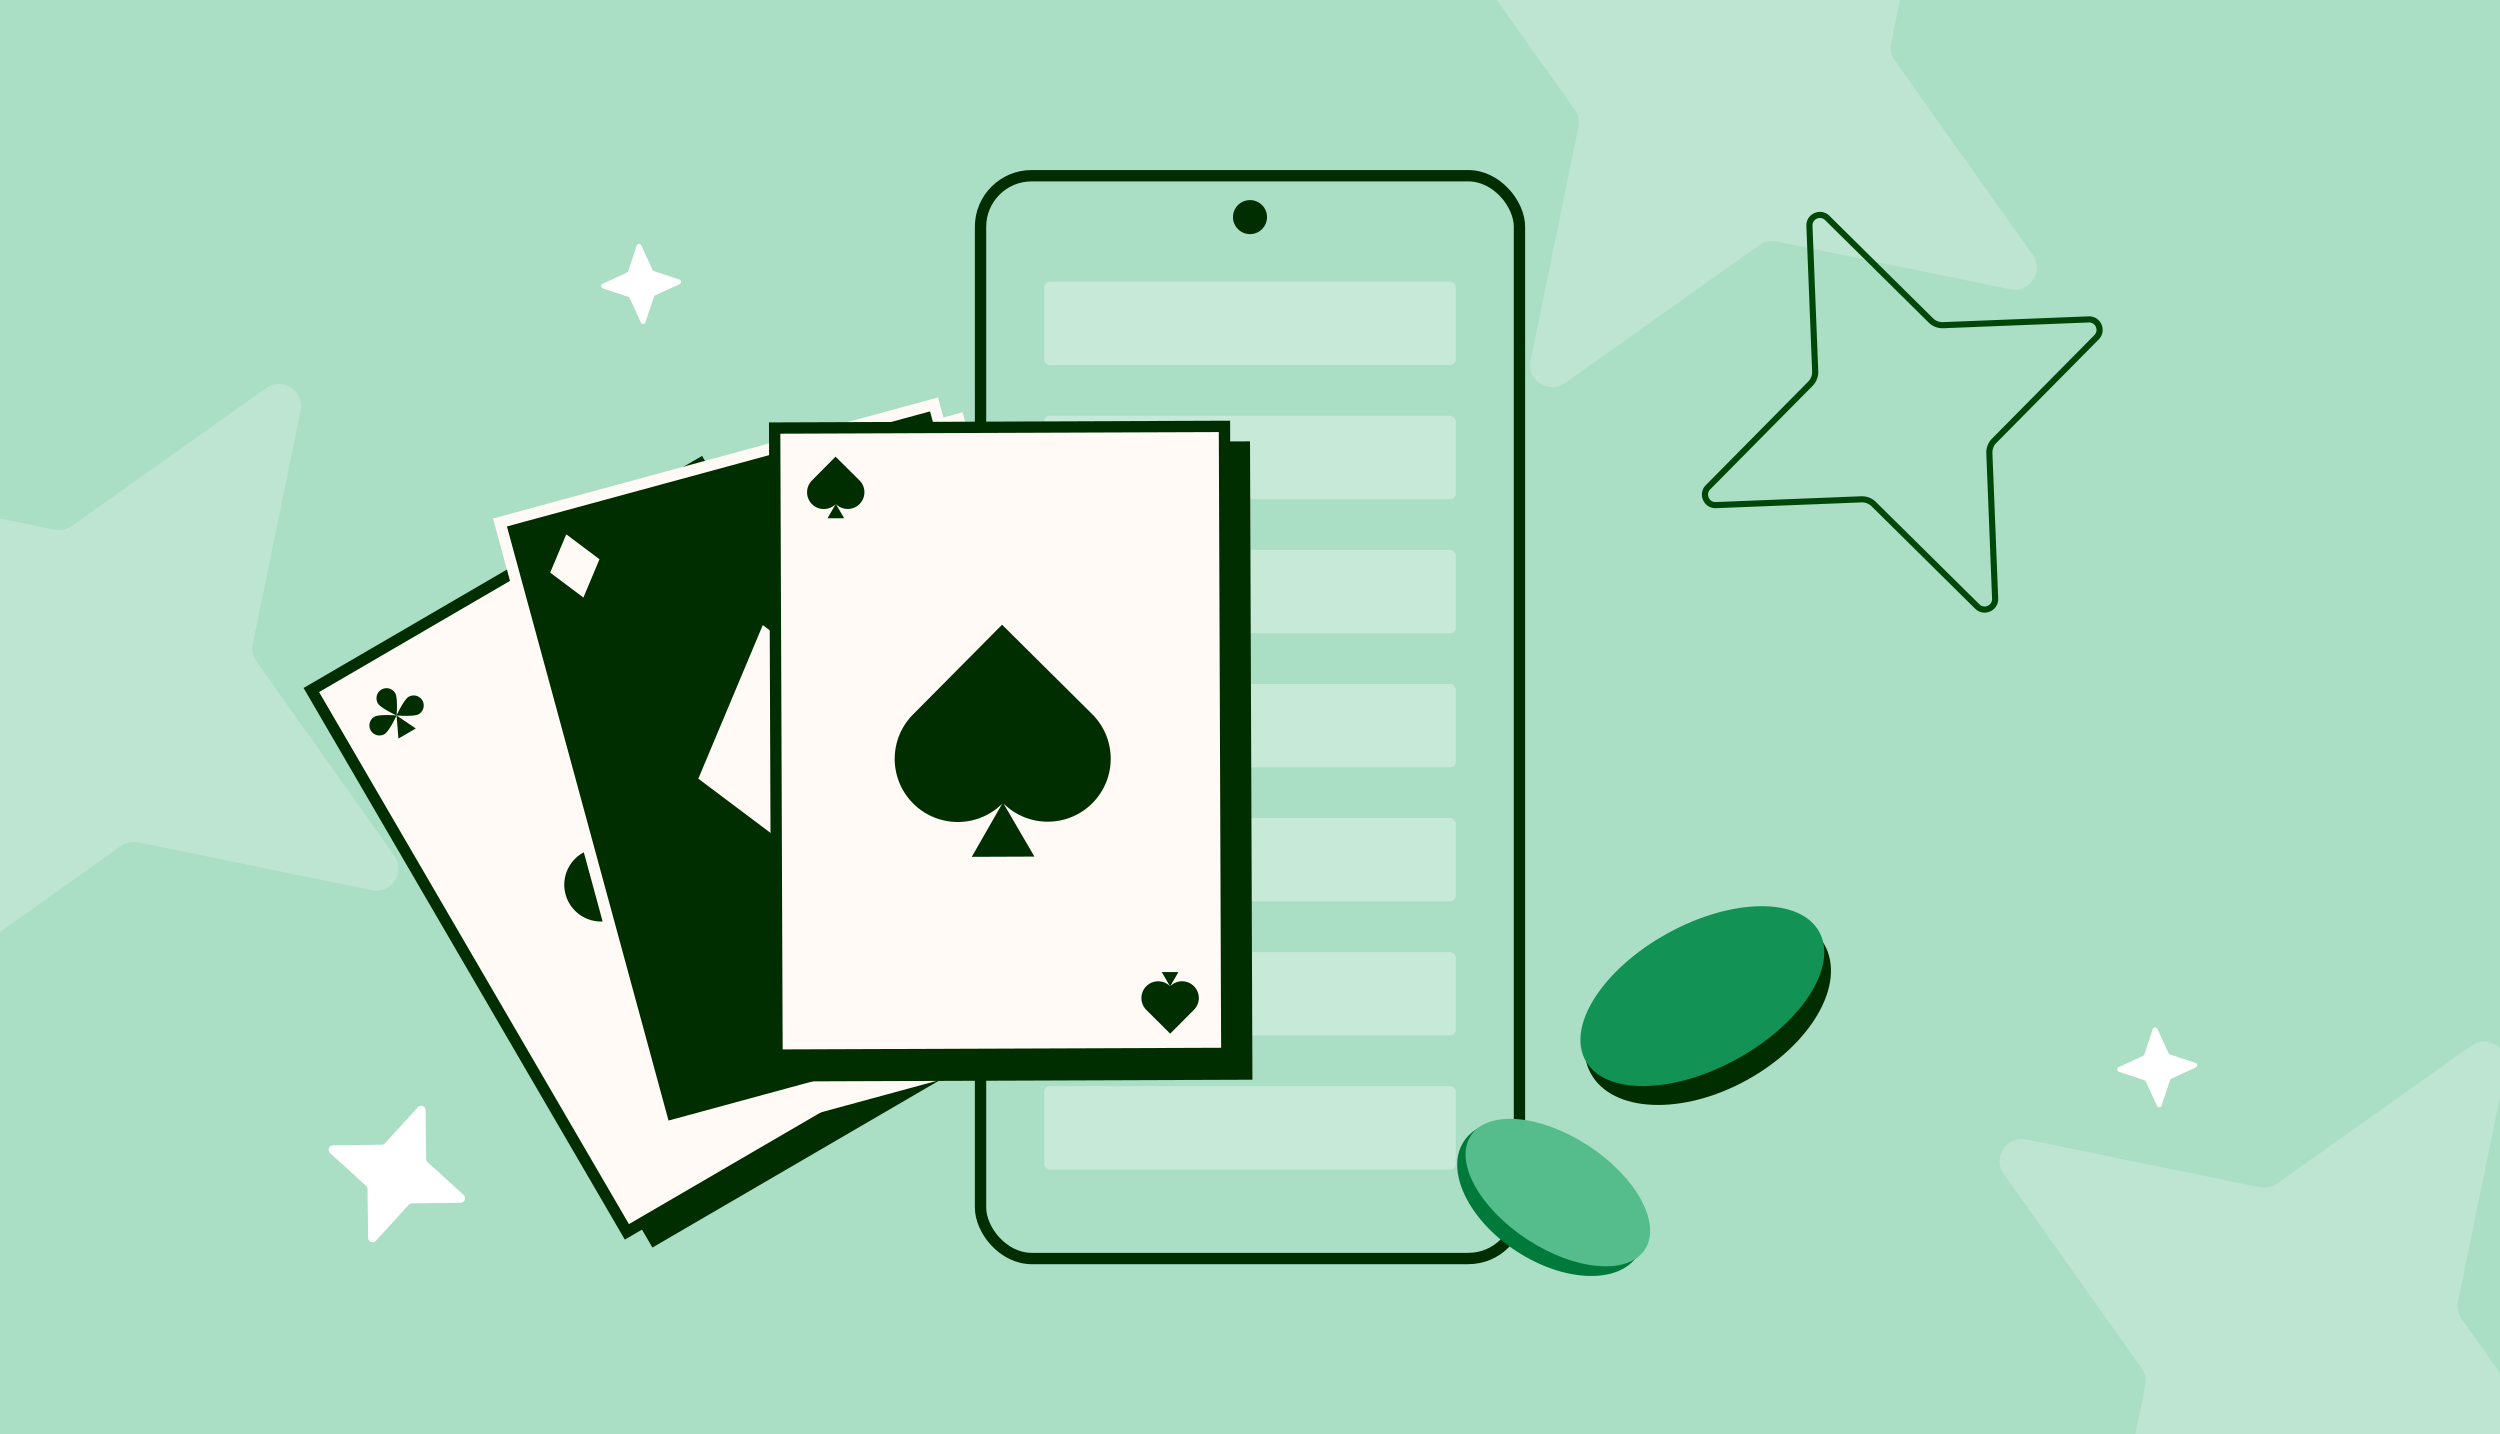
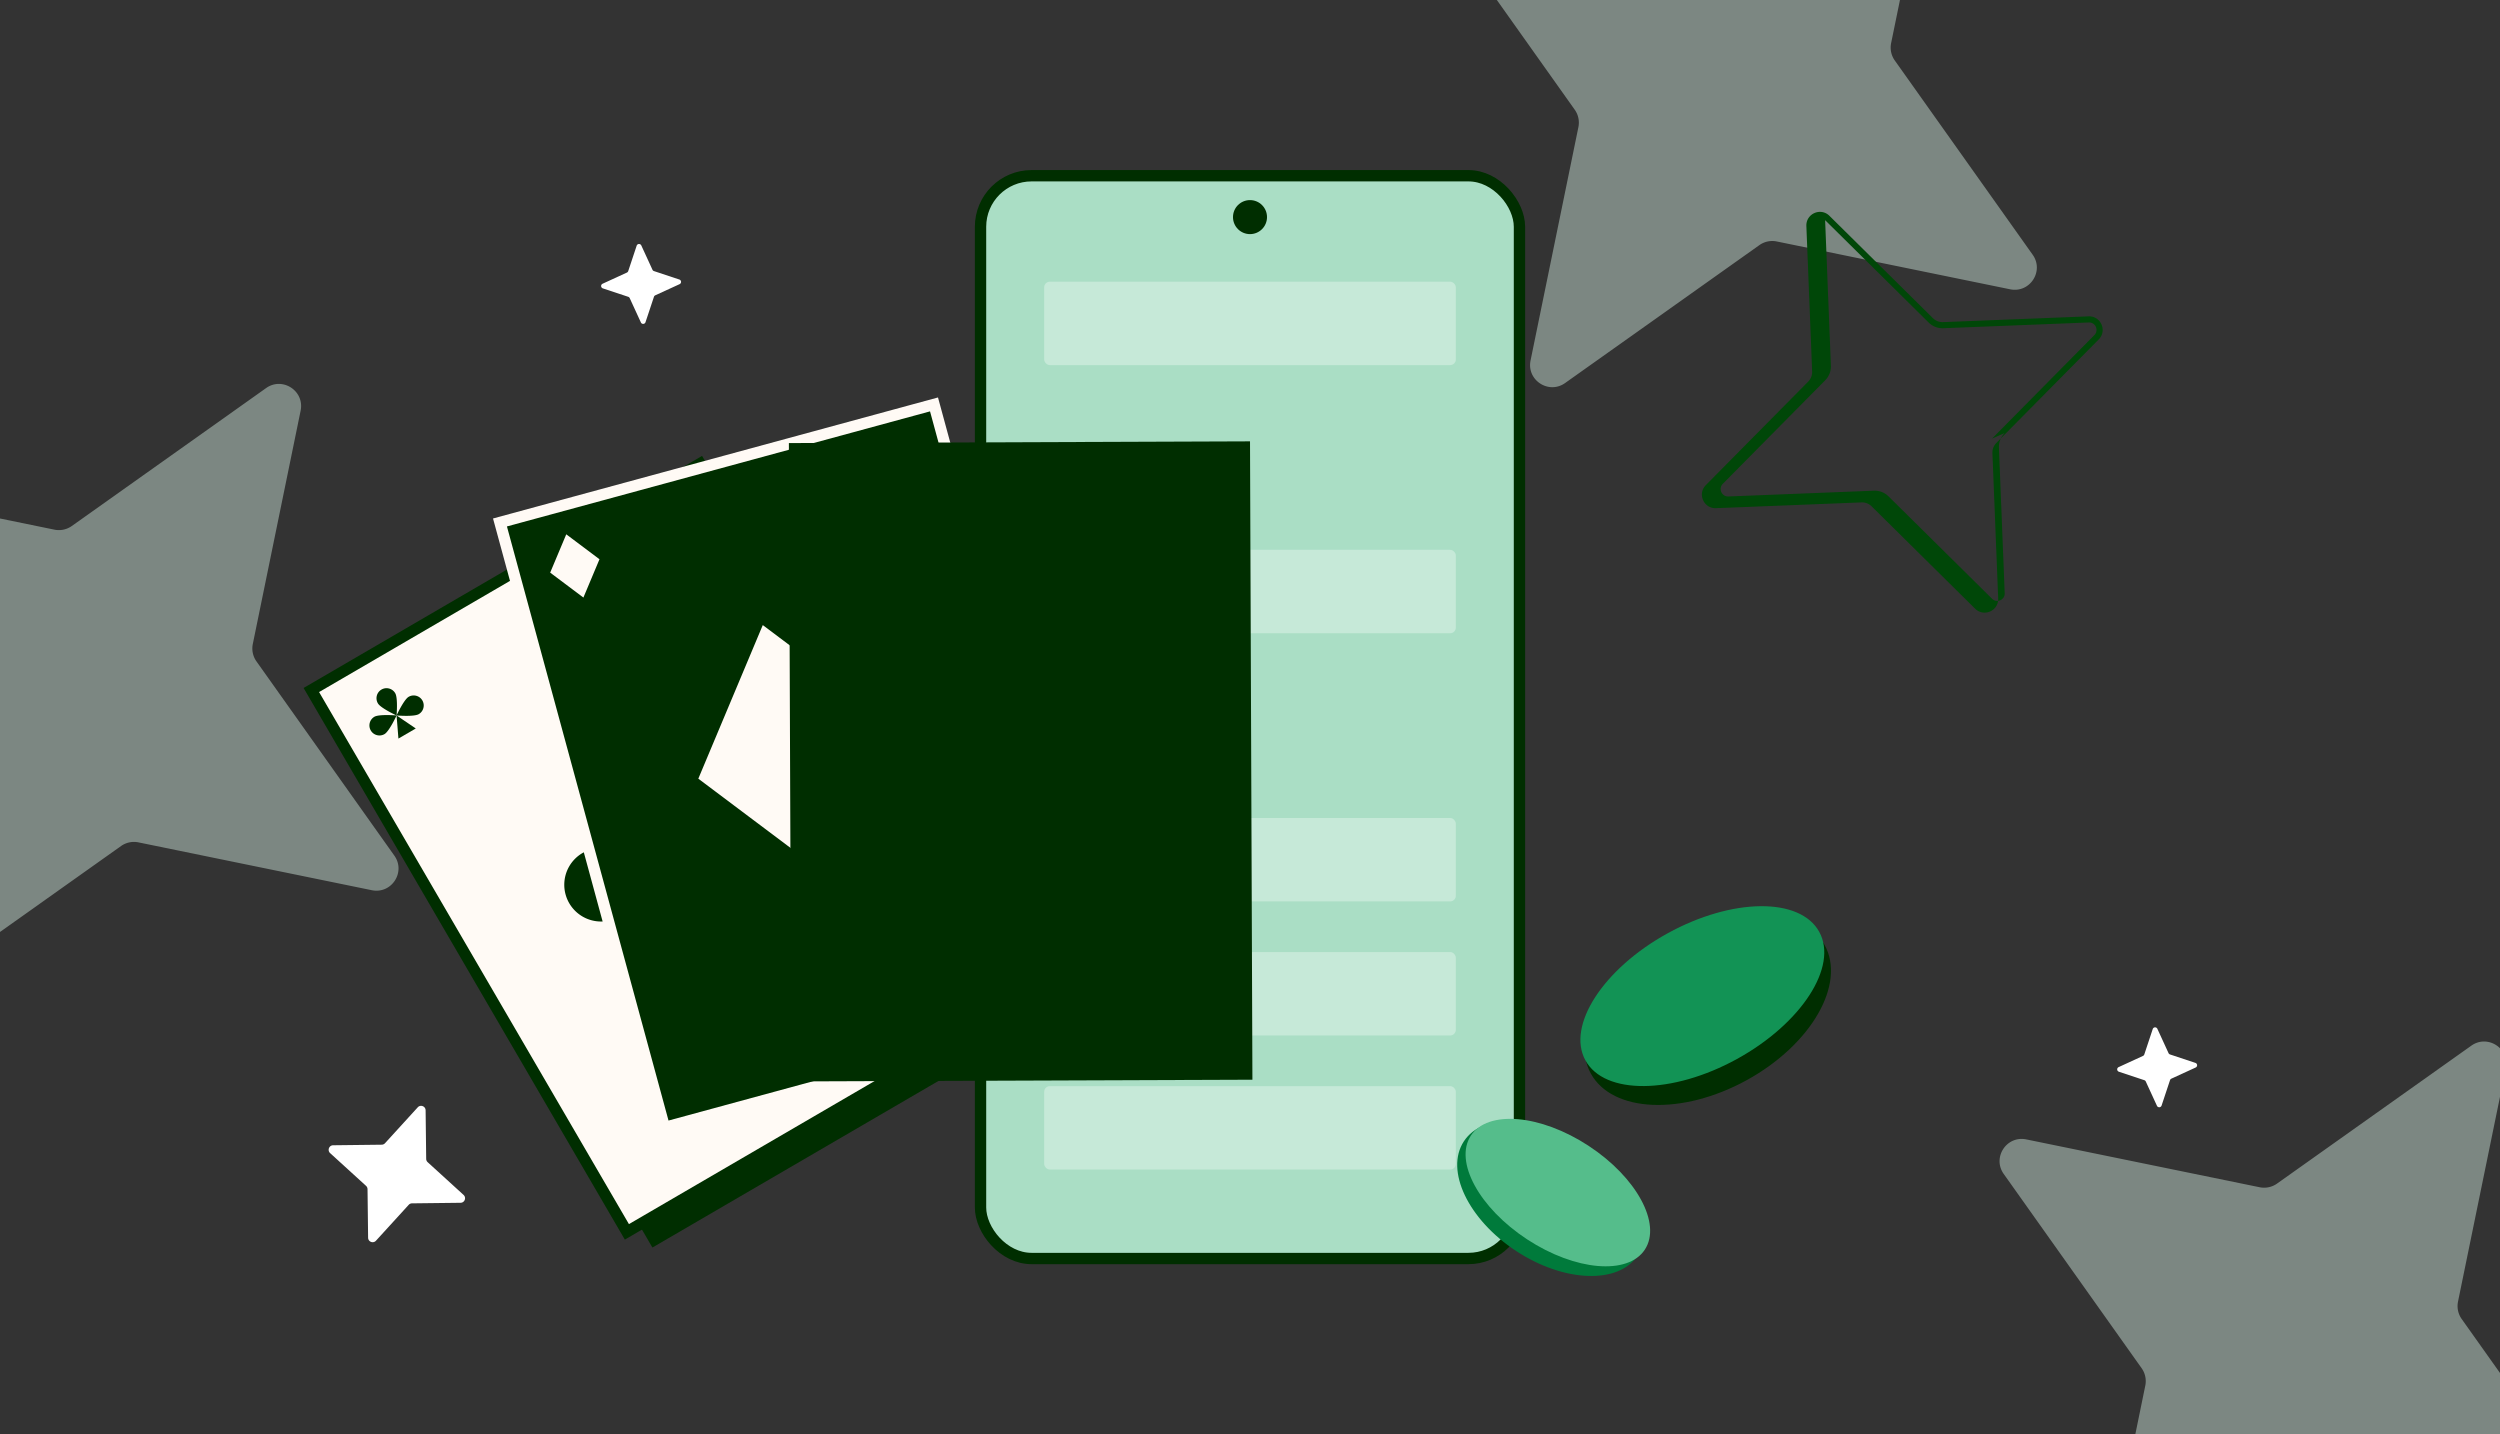
<svg xmlns="http://www.w3.org/2000/svg" width="441" height="253" fill="none">
  <rect width="100%" height="100%" fill="#333333" stroke="none" />
  <g clip-path="url(#a)">
-     <path fill="#AADEC5" d="M0 0h441v253H0z" />
    <path fill="#D5EFE2" fill-opacity=".45" d="m334.234 10.661 24.336 34.283c2.038 2.875-.481 6.789-3.972 6.09l-41.186-8.442a3.937 3.937 0 0 0-3.049.642L276.08 67.57c-2.875 2.038-6.789-.481-6.091-3.972l8.444-41.186a3.94 3.94 0 0 0-.643-3.05L253.454-14.92c-2.038-2.875.481-6.789 3.972-6.09l41.186 8.443a3.937 3.937 0 0 0 3.049-.643l34.283-24.336c2.875-2.038 6.789.481 6.091 3.972l-8.443 41.186a3.936 3.936 0 0 0 .642 3.05ZM434.234 232.661l24.336 34.283c2.038 2.875-.481 6.789-3.972 6.091l-41.186-8.443a3.935 3.935 0 0 0-3.049.642L376.08 289.57c-2.875 2.038-6.789-.481-6.091-3.972l8.444-41.186a3.94 3.94 0 0 0-.643-3.049l-24.336-34.283c-2.038-2.875.481-6.789 3.972-6.091l41.186 8.444a3.94 3.94 0 0 0 3.049-.643l34.283-24.336c2.875-2.038 6.789.482 6.091 3.972l-8.443 41.186a3.935 3.935 0 0 0 .642 3.049ZM45.234 116.661l24.336 34.283c2.038 2.875-.481 6.789-3.972 6.091l-41.186-8.443a3.936 3.936 0 0 0-3.05.642L-12.92 173.57c-2.875 2.038-6.789-.481-6.09-3.972l8.443-41.186a3.938 3.938 0 0 0-.643-3.049L-35.546 91.08c-2.038-2.875.481-6.789 3.972-6.09l41.186 8.443a3.937 3.937 0 0 0 3.05-.643l34.282-24.336c2.875-2.038 6.789.482 6.09 3.972l-8.442 41.186a3.937 3.937 0 0 0 .642 3.049Z" />
    <path fill="#fff" d="m75.44 205.009 6.335 5.776c.53.485.198 1.374-.527 1.386l-8.573.101a.802.802 0 0 0-.58.26l-5.776 6.332c-.484.531-1.373.198-1.385-.527l-.103-8.571a.804.804 0 0 0-.26-.58l-6.335-5.776c-.53-.484-.198-1.373.528-1.385l8.572-.101a.805.805 0 0 0 .58-.26l5.776-6.333c.484-.53 1.373-.198 1.386.528l.102 8.57a.803.803 0 0 0 .26.58ZM115.356 47.819l4.483 1.488a.44.44 0 0 1 .045.816l-4.293 1.97a.446.446 0 0 0-.234.262l-1.489 4.481a.439.439 0 0 1-.815.045l-1.972-4.291a.441.441 0 0 0-.261-.234l-4.482-1.488a.44.44 0 0 1-.045-.816l4.292-1.971a.443.443 0 0 0 .234-.26l1.489-4.482a.44.44 0 0 1 .816-.045l1.971 4.291c.05.109.144.194.261.233ZM382.79 186.004l4.483 1.489a.44.44 0 0 1 .045.815l-4.293 1.971a.443.443 0 0 0-.233.261l-1.49 4.482a.44.44 0 0 1-.815.045l-1.972-4.292a.44.44 0 0 0-.261-.233l-4.482-1.489a.439.439 0 0 1-.045-.815l4.292-1.972a.44.44 0 0 0 .234-.26l1.489-4.482a.44.44 0 0 1 .816-.045l1.971 4.292c.05.108.144.193.261.233Z" />
-     <path fill="#004708" fill-rule="evenodd" d="M351.383 77.378h.001L369.45 59.11c.826-.836.21-2.267-.985-2.227h-.002L342.8 57.9h-.002a3.487 3.487 0 0 1-2.573-.992l-.007-.008-18.268-18.066c-.837-.826-2.267-.21-2.228.985l.001.002 1.018 25.662v.003a3.484 3.484 0 0 1-.993 2.573l-.007.007-18.066 18.268c-.827.837-.211 2.267.985 2.228h.002l25.662-1.019h.004a3.487 3.487 0 0 1 2.572.993l.007.007 18.268 18.066c.836.827 2.267.211 2.227-.985v-.002l-1.018-25.662v-.004a3.486 3.486 0 0 1 .992-2.572l.007-.007Zm.08 2.535 1.018 25.672c.076 2.175-2.533 3.307-4.065 1.793l-18.268-18.066a2.408 2.408 0 0 0-1.776-.689L302.7 89.642c-2.175.075-3.307-2.534-1.793-4.066l18.066-18.268a2.406 2.406 0 0 0 .689-1.776l-1.019-25.672c-.075-2.174 2.534-3.306 4.066-1.793l18.268 18.067a2.406 2.406 0 0 0 1.775.688l25.673-1.018c2.174-.076 3.306 2.533 1.793 4.066l-18.067 18.268a2.405 2.405 0 0 0-.688 1.775Z" clip-rule="evenodd" />
+     <path fill="#004708" fill-rule="evenodd" d="M351.383 77.378h.001L369.45 59.11c.826-.836.21-2.267-.985-2.227h-.002L342.8 57.9h-.002a3.487 3.487 0 0 1-2.573-.992l-.007-.008-18.268-18.066l.001.002 1.018 25.662v.003a3.484 3.484 0 0 1-.993 2.573l-.007.007-18.066 18.268c-.827.837-.211 2.267.985 2.228h.002l25.662-1.019h.004a3.487 3.487 0 0 1 2.572.993l.007.007 18.268 18.066c.836.827 2.267.211 2.227-.985v-.002l-1.018-25.662v-.004a3.486 3.486 0 0 1 .992-2.572l.007-.007Zm.08 2.535 1.018 25.672c.076 2.175-2.533 3.307-4.065 1.793l-18.268-18.066a2.408 2.408 0 0 0-1.776-.689L302.7 89.642c-2.175.075-3.307-2.534-1.793-4.066l18.066-18.268a2.406 2.406 0 0 0 .689-1.776l-1.019-25.672c-.075-2.174 2.534-3.306 4.066-1.793l18.268 18.067a2.406 2.406 0 0 0 1.775.688l25.673-1.018c2.174-.076 3.306 2.533 1.793 4.066l-18.067 18.268a2.405 2.405 0 0 0-.688 1.775Z" clip-rule="evenodd" />
    <rect width="95.067" height="191" x="172.966" y="31" fill="#AADEC5" stroke="#002E00" stroke-width="2" rx="9" />
    <circle cx="220.5" cy="38.298" r="3" fill="#002E00" />
    <rect width="72.617" height="14.719" x="184.191" y="49.69" fill="#D5EFE2" fill-opacity=".86" opacity=".76" rx="1" />
-     <rect width="72.617" height="14.719" x="184.191" y="73.34" fill="#D5EFE2" fill-opacity=".86" opacity=".76" rx="1" />
    <rect width="72.617" height="14.719" x="184.191" y="96.99" fill="#D5EFE2" fill-opacity=".86" opacity=".76" rx="1" />
-     <rect width="72.617" height="14.719" x="184.191" y="120.641" fill="#D5EFE2" fill-opacity=".86" opacity=".76" rx="1" />
    <rect width="72.617" height="14.719" x="184.191" y="144.291" fill="#D5EFE2" fill-opacity=".86" opacity=".76" rx="1" />
    <rect width="72.617" height="14.719" x="184.191" y="167.941" fill="#D5EFE2" fill-opacity=".86" opacity=".76" rx="1" />
    <rect width="72.617" height="14.719" x="184.191" y="191.592" fill="#D5EFE2" fill-opacity=".86" opacity=".76" rx="1" />
    <path fill="#002E00" d="m128.711 81.82-70.294 40.937 56.669 97.309 70.295-40.937-56.67-97.309Z" />
    <path fill="#FFFAF5" stroke="#002E00" stroke-width="2" d="m110.583 217.3-55.664-95.581 68.566-39.93 55.663 95.58-68.565 39.931Z" />
    <path fill="#002E00" d="M69.955 126.207s.262-3.066-.23-3.91a1.77 1.77 0 1 0-3.059 1.781c.493.845 3.289 2.129 3.289 2.129ZM69.955 126.208s-3.066-.263-3.91.229a1.77 1.77 0 0 0 1.782 3.059c.844-.492 2.128-3.288 2.128-3.288ZM73.865 125.977c-.844.492-3.91.23-3.91.23s1.284-2.796 2.13-3.288a1.768 1.768 0 1 1 1.78 3.058Z" />
    <path fill="#002E00" d="m70.282 130.285-.326-4.078 3.385 2.296-3.058 1.782ZM165.571 173.844s2.795 1.288 3.285 2.133a1.77 1.77 0 1 1-3.06 1.778c-.491-.846-.225-3.911-.225-3.911ZM165.571 173.844s-1.288 2.794-2.133 3.285a1.77 1.77 0 0 1-1.778-3.061c.846-.491 3.911-.224 3.911-.224ZM167.704 170.559c-.844.49-2.132 3.285-2.132 3.285s3.065.266 3.91-.225a1.769 1.769 0 1 0-1.778-3.06ZM162.189 171.543l3.382 2.301-.321-4.078-3.061 1.777ZM117.081 149.627s.96-11.229-.841-14.322a6.483 6.483 0 1 0-11.205 6.525c1.803 3.095 12.046 7.797 12.046 7.797ZM117.082 149.63s-11.229-.96-14.323.841a6.483 6.483 0 0 0 6.526 11.204c3.095-1.803 7.797-12.045 7.797-12.045ZM131.406 148.787c-3.093 1.801-14.323.841-14.323.841s4.702-10.243 7.797-12.046a6.48 6.48 0 0 1 8.865 2.34 6.483 6.483 0 0 1-2.339 8.865ZM118.281 164.564l-1.198-14.935 12.4 8.407-11.202 6.528Z" />
-     <path fill="#FFFAF5" d="M169.8 72.723 91.306 94.07l29.553 108.661 78.494-21.349L169.8 72.723Z" />
    <path fill="#002E00" stroke="#FFFAF5" stroke-width="2" d="M117.224 198.893 88.196 92.163l76.564-20.824 29.029 106.731-76.565 20.823Z" />
    <path fill="#FFFAF5" d="m105.749 98.652-5.86-4.4-2.837 6.758 5.86 4.4 2.837-6.758ZM186.087 170.531l-5.86-4.4-2.836 6.758 5.86 4.4 2.836-6.758ZM158.047 127.906l-23.493-17.641-11.371 27.093 23.492 17.64 11.372-27.092Z" />
    <path fill="#002E00" d="m220.503 77.854-81.345.305.423 112.607 81.345-.305-.423-112.607Z" />
-     <path fill="#FFFAF5" stroke="#002E00" stroke-width="2" d="m137.064 186.118-.416-110.607 79.345-.297.416 110.607-79.345.297Z" />
    <path fill="#002E00" d="M147.461 88.927a2.948 2.948 0 0 0 4.167-.017l.001-.001a2.948 2.948 0 0 0-.017-4.168l-4.217-4.186-4.17 4.203a2.954 2.954 0 0 0 .016 4.179 2.954 2.954 0 0 0 4.158.005l-1.423 2.485 2.935-.011-1.45-2.489ZM177.013 141.731c4.35 4.314 11.378 4.283 15.694-.066l.002-.004c4.317-4.35 4.287-11.38-.063-15.697l-15.882-15.765-15.706 15.83c-4.332 4.363-4.305 11.411.06 15.739 4.337 4.306 11.326 4.305 15.66.018l-5.357 9.361 11.05-.044-5.458-9.372ZM206.436 173.967a2.949 2.949 0 0 1 4.168-.01v.001a2.947 2.947 0 0 1 .01 4.168l-4.19 4.213-4.197-4.176a2.954 2.954 0 0 1 4.147-4.211l-1.438-2.476 2.934-.007-1.434 2.498Z" />
    <path fill="#002E00" stroke="#002E00" stroke-width="2" d="M320.987 167.175c1.667 3.03 1.226 7.034-1.166 11.185-2.381 4.133-6.621 8.247-12.182 11.305s-11.306 4.434-16.072 4.231c-4.786-.203-8.403-1.976-10.07-5.007-1.666-3.03-1.226-7.035 1.166-11.186 2.382-4.132 6.621-8.247 12.182-11.305 5.561-3.057 11.307-4.433 16.072-4.231 4.787.204 8.404 1.977 10.07 5.008Z" />
    <ellipse cx="300.293" cy="175.716" fill="#129355" rx="23.533" ry="12.661" transform="rotate(-28.805 300.293 175.716)" />
    <ellipse cx="273.571" cy="211.384" fill="#007A3B" rx="18.346" ry="11.129" transform="rotate(33.21 273.571 211.384)" />
    <ellipse cx="274.807" cy="210.373" fill="#55BD8B" rx="18.346" ry="9.871" transform="rotate(33.21 274.807 210.373)" />
  </g>
  <defs>
    <clipPath id="a">
      <path fill="#fff" d="M0 0h441v253H0z" />
    </clipPath>
  </defs>
</svg>